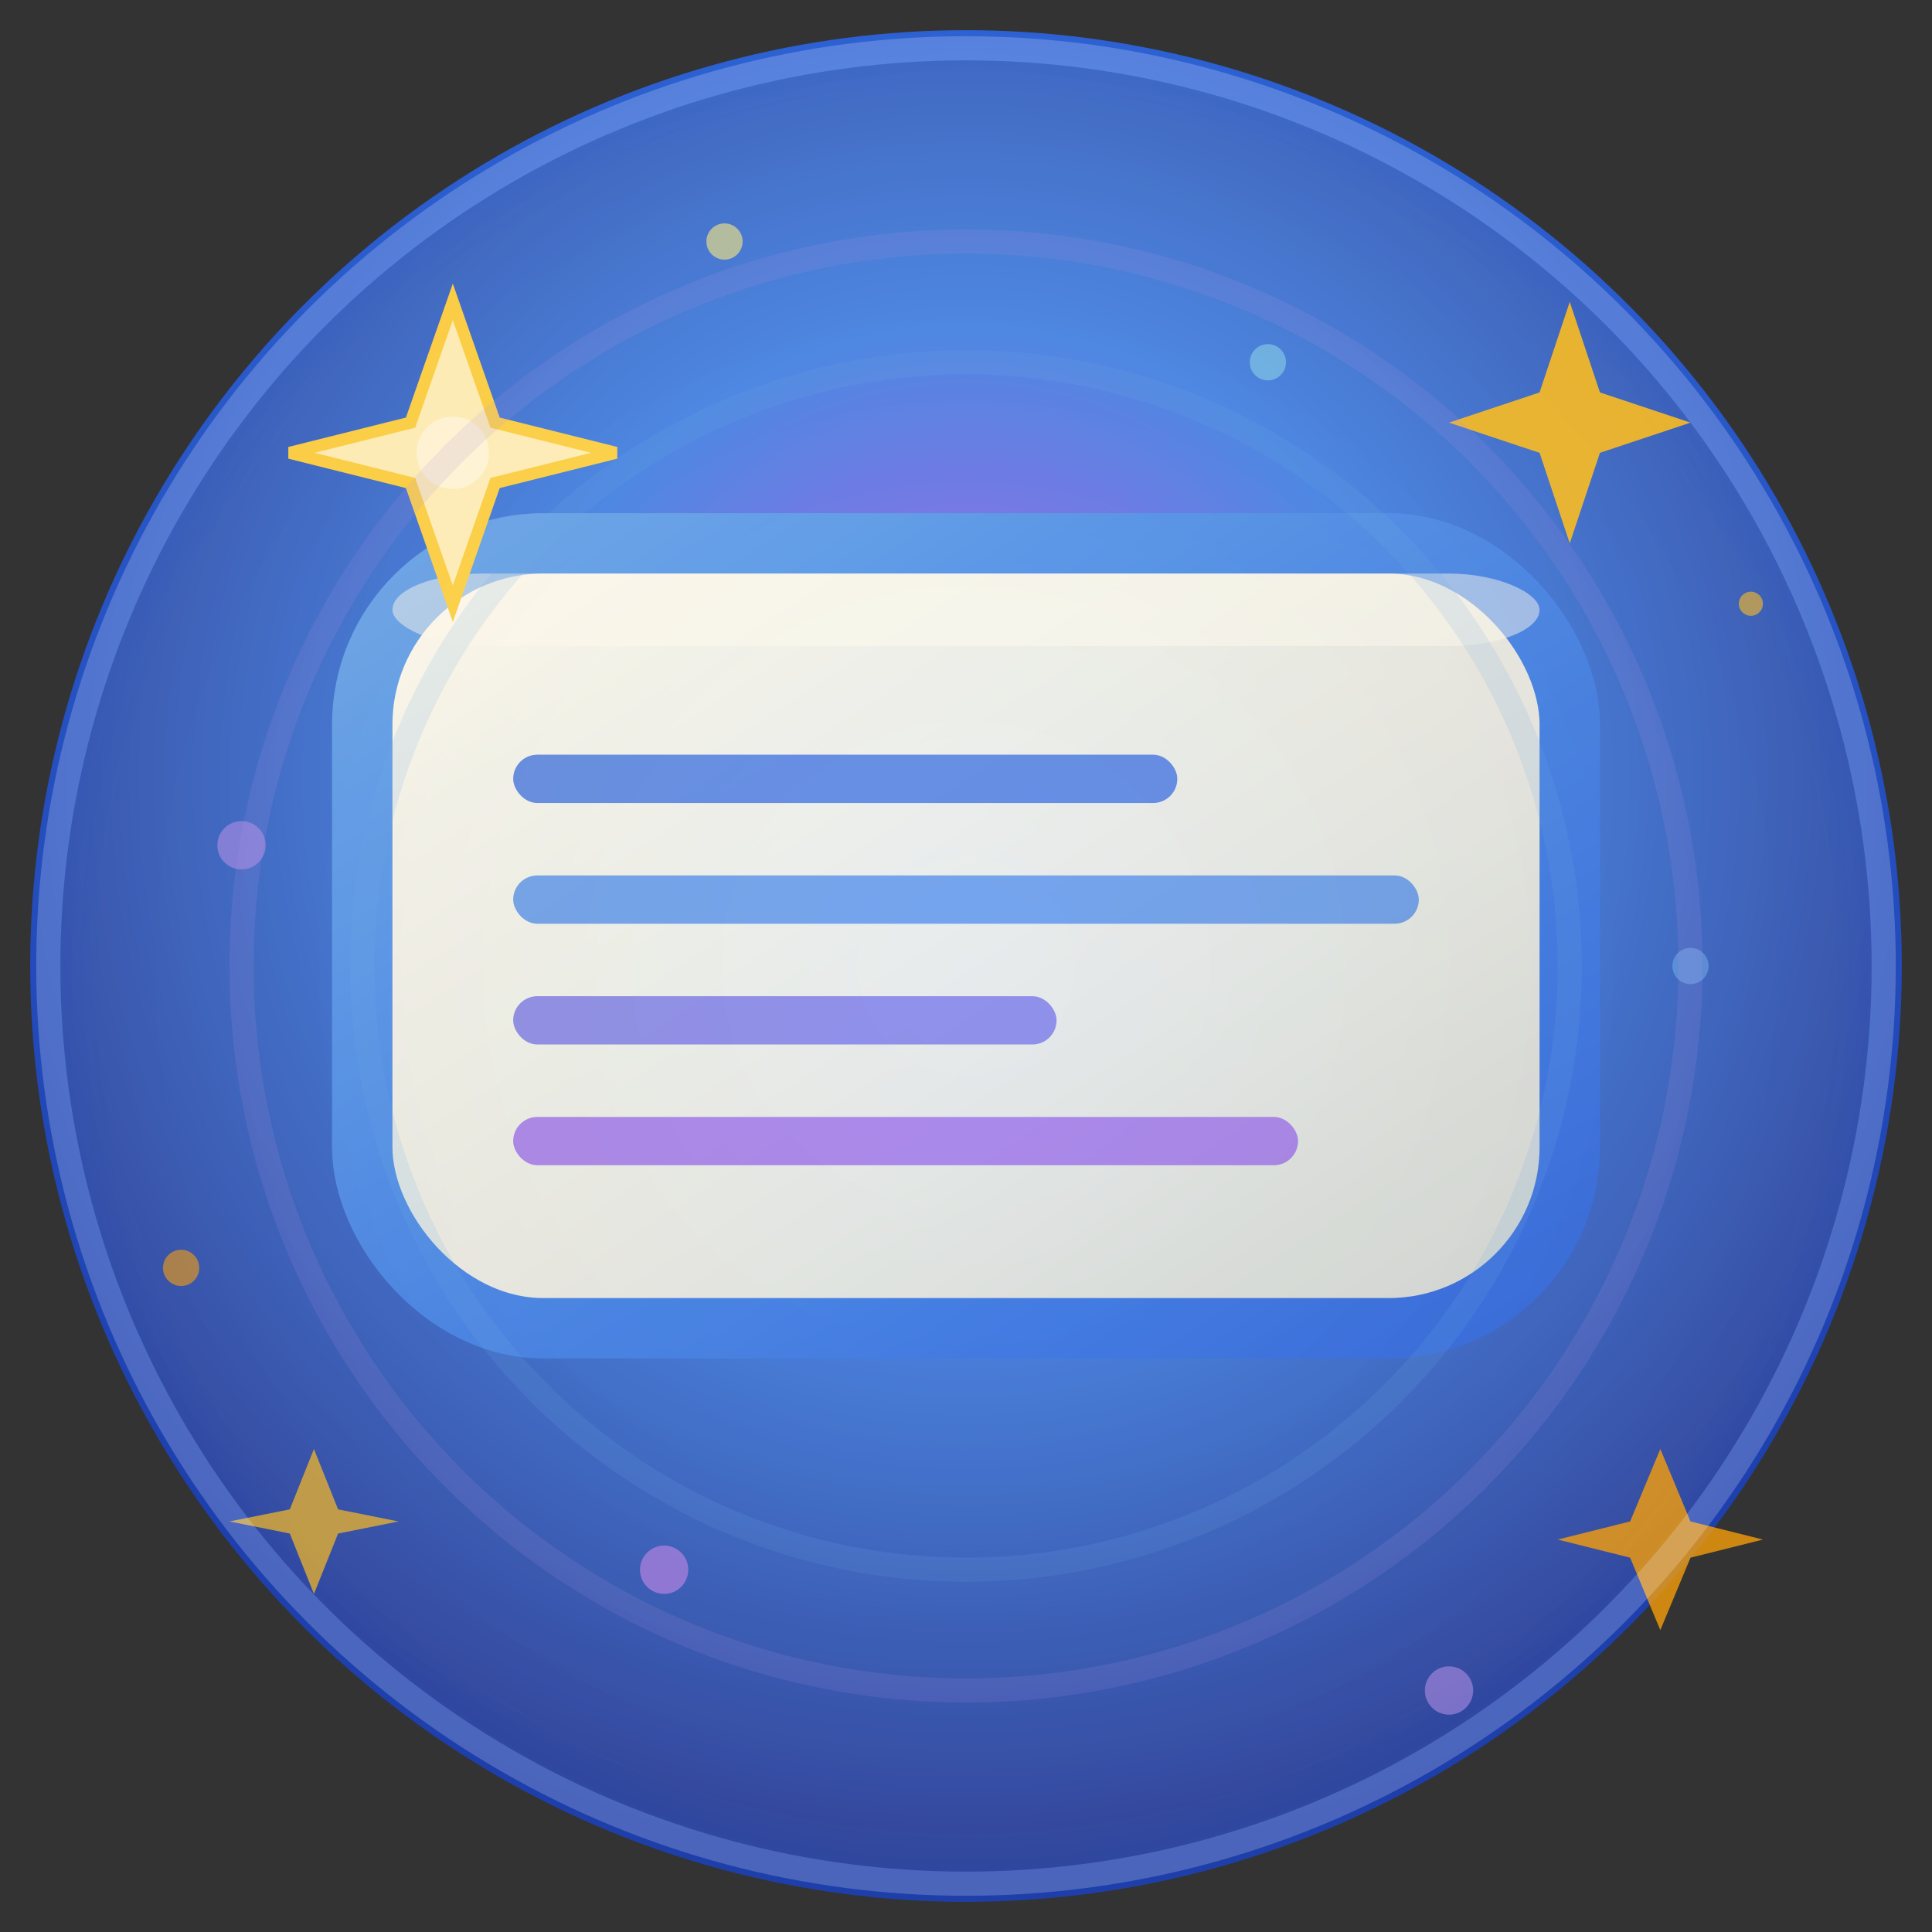
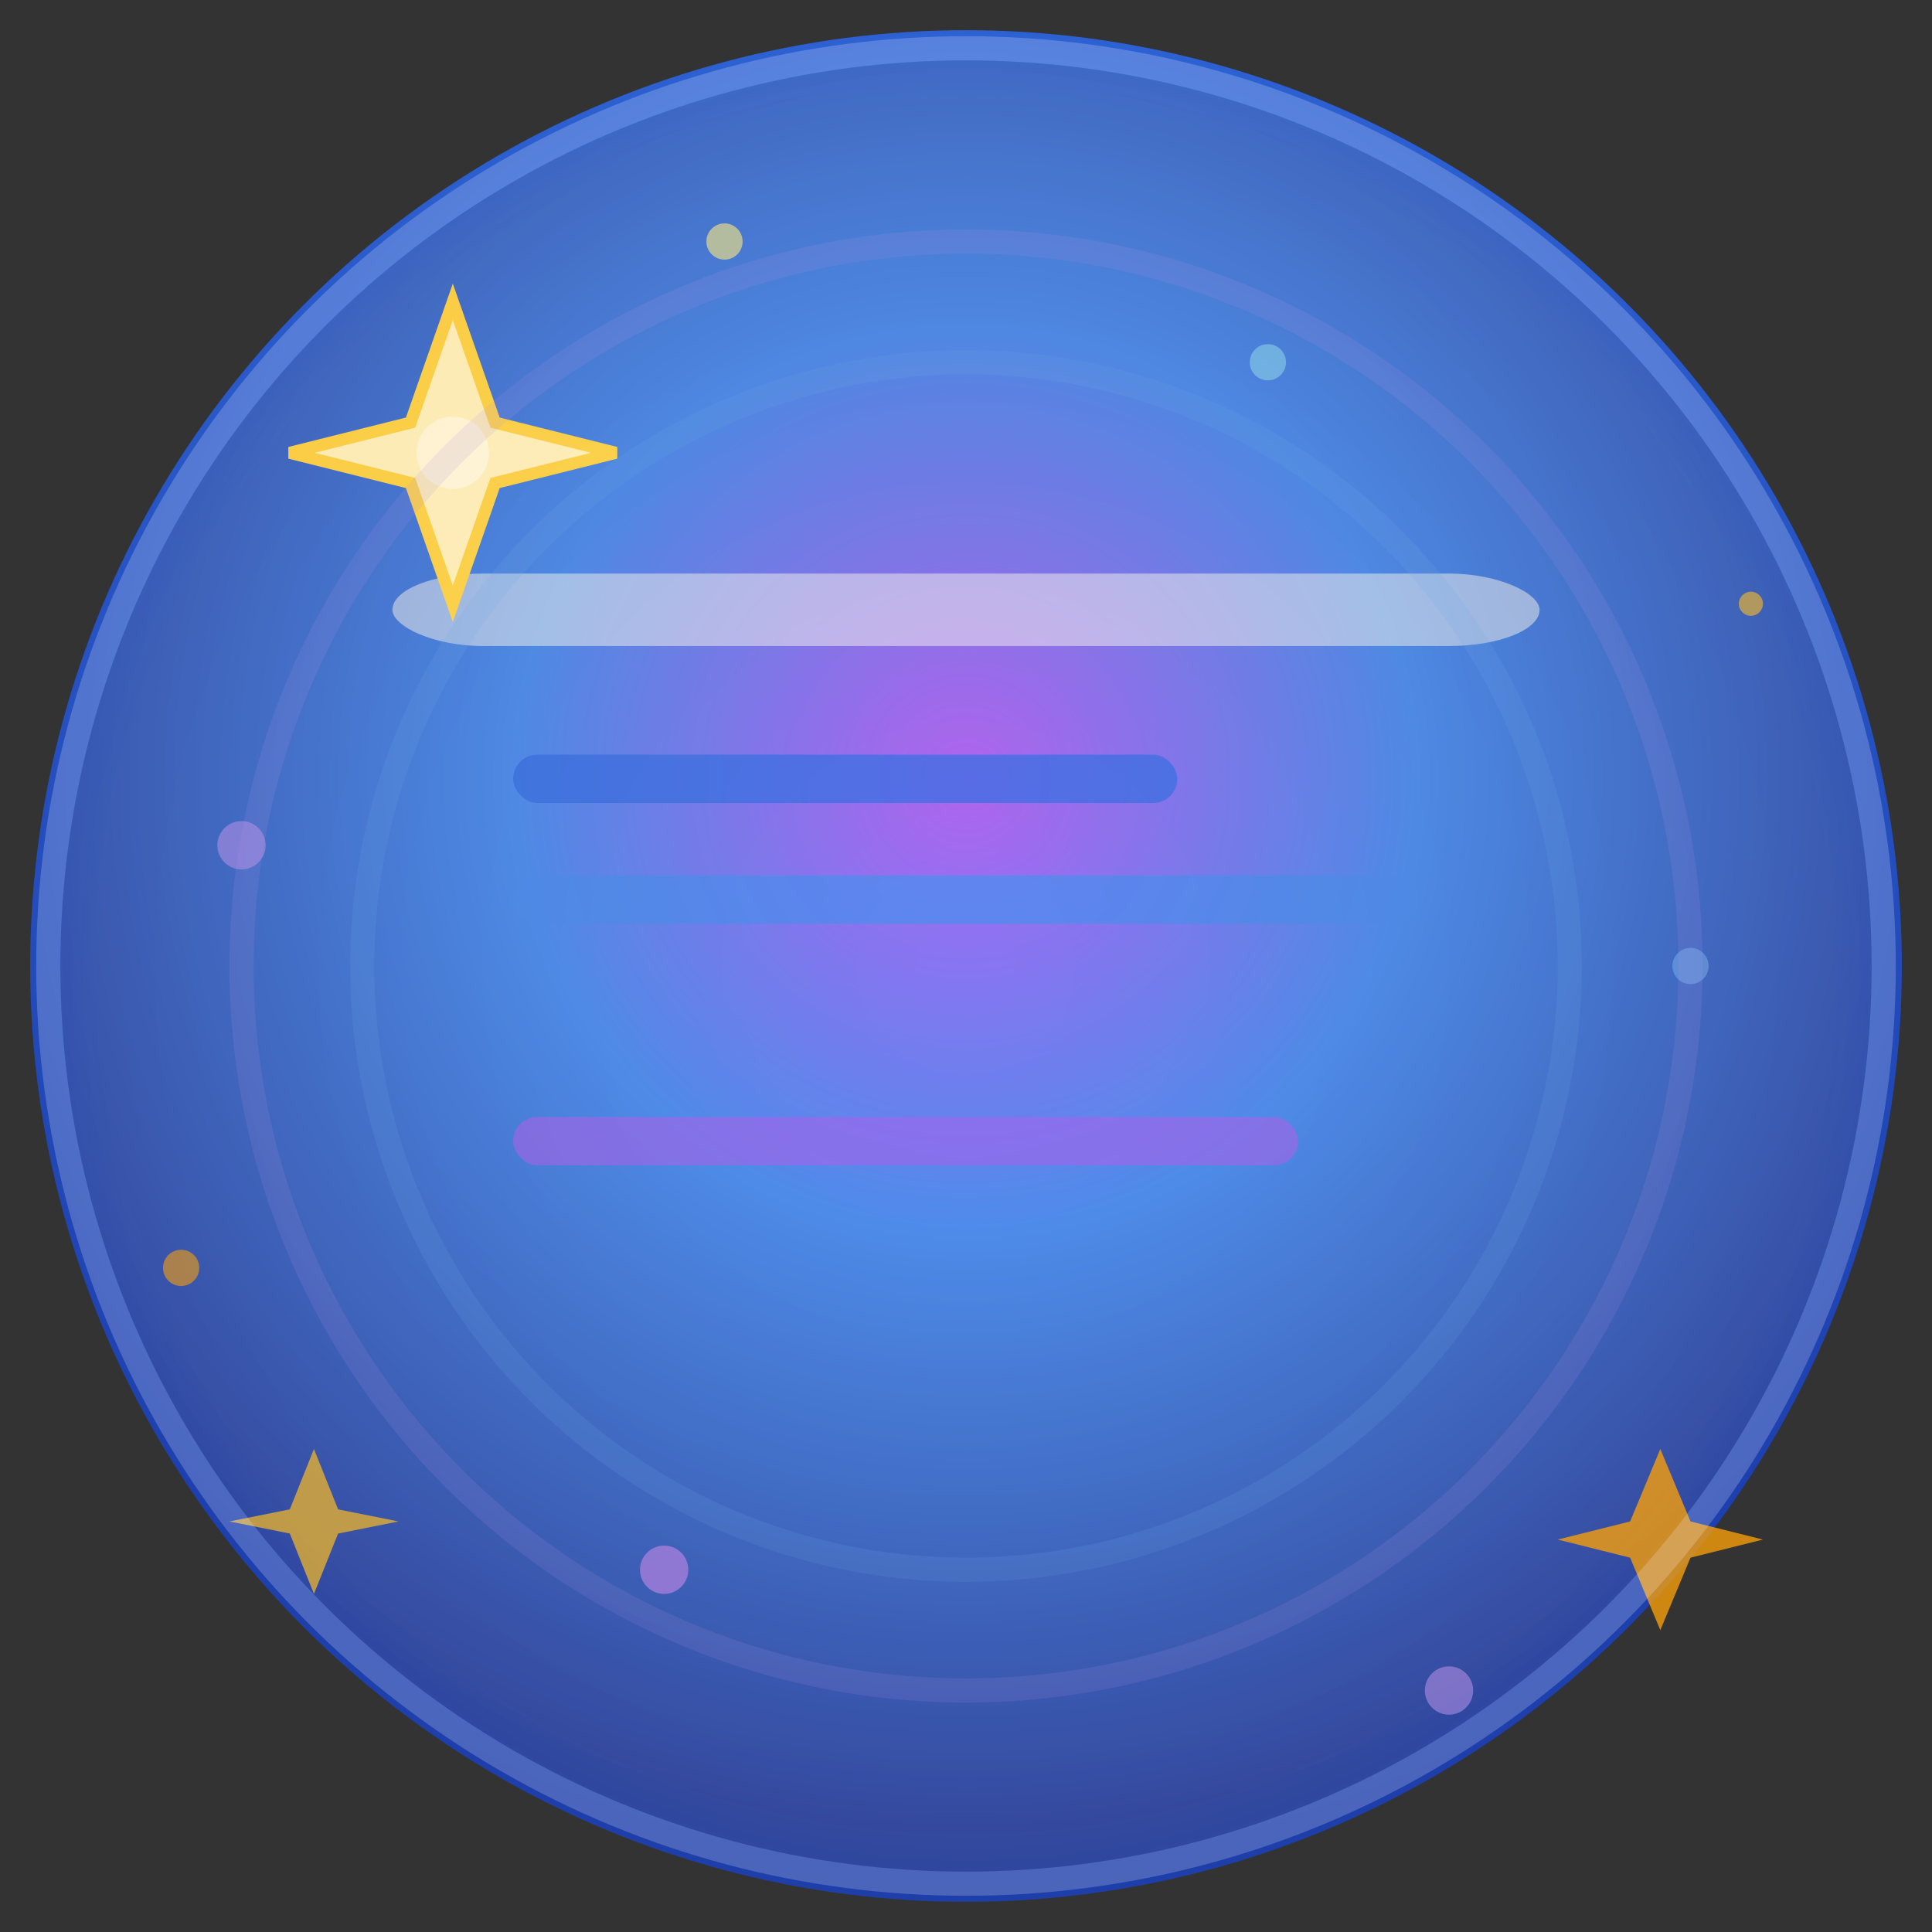
<svg xmlns="http://www.w3.org/2000/svg" width="32" height="32" viewBox="0 0 32 32" fill="none">
  <rect x="0" y="0" width="32" height="32" fill="#333333" stroke="none" />
  <defs>
    <radialGradient id="mainBg" cx="50%" cy="40%" r="80%">
      <stop offset="0%" stop-color="#A855F7" />
      <stop offset="30%" stop-color="#3B82F6" />
      <stop offset="70%" stop-color="#1E40AF" />
      <stop offset="100%" stop-color="#1E3A8A" />
    </radialGradient>
    <linearGradient id="boxMain" x1="0%" y1="0%" x2="100%" y2="100%">
      <stop offset="0%" stop-color="#FFFFFF" />
      <stop offset="20%" stop-color="#F1F5F9" />
      <stop offset="60%" stop-color="#E2E8F0" />
      <stop offset="100%" stop-color="#CBD5E1" />
    </linearGradient>
    <linearGradient id="boxBorder" x1="0%" y1="0%" x2="100%" y2="100%">
      <stop offset="0%" stop-color="#60A5FA" />
      <stop offset="50%" stop-color="#3B82F6" />
      <stop offset="100%" stop-color="#2563EB" />
    </linearGradient>
    <radialGradient id="magicGlow" cx="50%" cy="50%" r="60%">
      <stop offset="0%" stop-color="#FEF3C7" />
      <stop offset="40%" stop-color="#FCD34D" />
      <stop offset="80%" stop-color="#F59E0B" />
      <stop offset="100%" stop-color="#D97706" stop-opacity="0" />
    </radialGradient>
    <radialGradient id="starlight" cx="50%" cy="50%" r="40%">
      <stop offset="0%" stop-color="#FFFBEB" />
      <stop offset="30%" stop-color="#FEF3C7" />
      <stop offset="70%" stop-color="#FCD34D" />
      <stop offset="100%" stop-color="#F59E0B" stop-opacity="0" />
    </radialGradient>
  </defs>
  <circle cx="16" cy="16" r="15.5" fill="url(#mainBg)" />
  <circle cx="16" cy="16" r="14" fill="none" stroke="url(#starlight)" stroke-width="0.6" opacity="0.4" />
-   <rect x="6" y="9" width="20" height="13" rx="3" ry="3" fill="url(#boxMain)" stroke="url(#boxBorder)" stroke-width="1" />
  <rect x="6.5" y="9.5" width="19" height="1.2" rx="1.5" fill="rgba(255,255,255,0.6)" opacity="0.8" />
  <g opacity="0.75">
    <rect x="8.5" y="12.5" width="11" height="0.8" rx="0.4" fill="#2563EB" />
    <rect x="8.5" y="14.5" width="15" height="0.8" rx="0.4" fill="#3B82F6" />
-     <rect x="8.5" y="16.5" width="9" height="0.8" rx="0.4" fill="#6366F1" />
    <rect x="8.5" y="18.5" width="13" height="0.8" rx="0.4" fill="#8B5CF6" />
  </g>
  <g transform="translate(5,5)">
    <path d="M2.5,0 L3.2,2 L5.2,2.5 L3.2,3 L2.5,5 L1.8,3 L-0.2,2.5 L1.8,2 Z" fill="#FEF3C7" stroke="#FCD34D" stroke-width="0.2" />
    <circle cx="2.5" cy="2.5" r="0.6" fill="#FFFBEB" opacity="0.9" />
  </g>
  <g transform="translate(24,5)">
-     <path d="M2,0 L2.5,1.5 L4,2 L2.5,2.5 L2,4 L1.5,2.5 L0,2 L1.5,1.5 Z" fill="#FBBF24" opacity="0.9" />
-   </g>
+     </g>
  <g transform="translate(26,24)">
    <path d="M1.5,0 L2,1.2 L3.2,1.5 L2,1.8 L1.5,3 L1,1.8 L-0.2,1.5 L1,1.2 Z" fill="#F59E0B" opacity="0.8" />
  </g>
  <g transform="translate(4,24)">
    <path d="M1.2,0 L1.6,1 L2.6,1.2 L1.6,1.4 L1.2,2.4 L0.8,1.4 L-0.2,1.2 L0.8,1 Z" fill="#FBBF24" opacity="0.7" />
  </g>
  <g opacity="0.6">
    <circle cx="4" cy="14" r="0.4" fill="#A78BFA" />
    <circle cx="28" cy="16" r="0.3" fill="#60A5FA" />
    <circle cx="11" cy="26" r="0.4" fill="#C084FC" />
    <circle cx="21" cy="6" r="0.3" fill="#7DD3FC" />
    <circle cx="29" cy="10" r="0.2" fill="#FBBF24" />
    <circle cx="3" cy="21" r="0.3" fill="#F59E0B" />
    <circle cx="12" cy="4" r="0.3" fill="#FEF08A" />
    <circle cx="24" cy="28" r="0.4" fill="#A78BFA" />
  </g>
  <g opacity="0.15" stroke-width="0.4" fill="none">
    <circle cx="16" cy="16" r="10" stroke="#60A5FA" />
    <circle cx="16" cy="16" r="12" stroke="#A78BFA" />
  </g>
  <circle cx="16" cy="16" r="15" fill="url(#magicGlow)" opacity="0.1" mix-blend-mode="overlay" />
  <circle cx="16" cy="16" r="15.2" fill="none" stroke="rgba(255,255,255,0.2)" stroke-width="0.4" />
</svg>